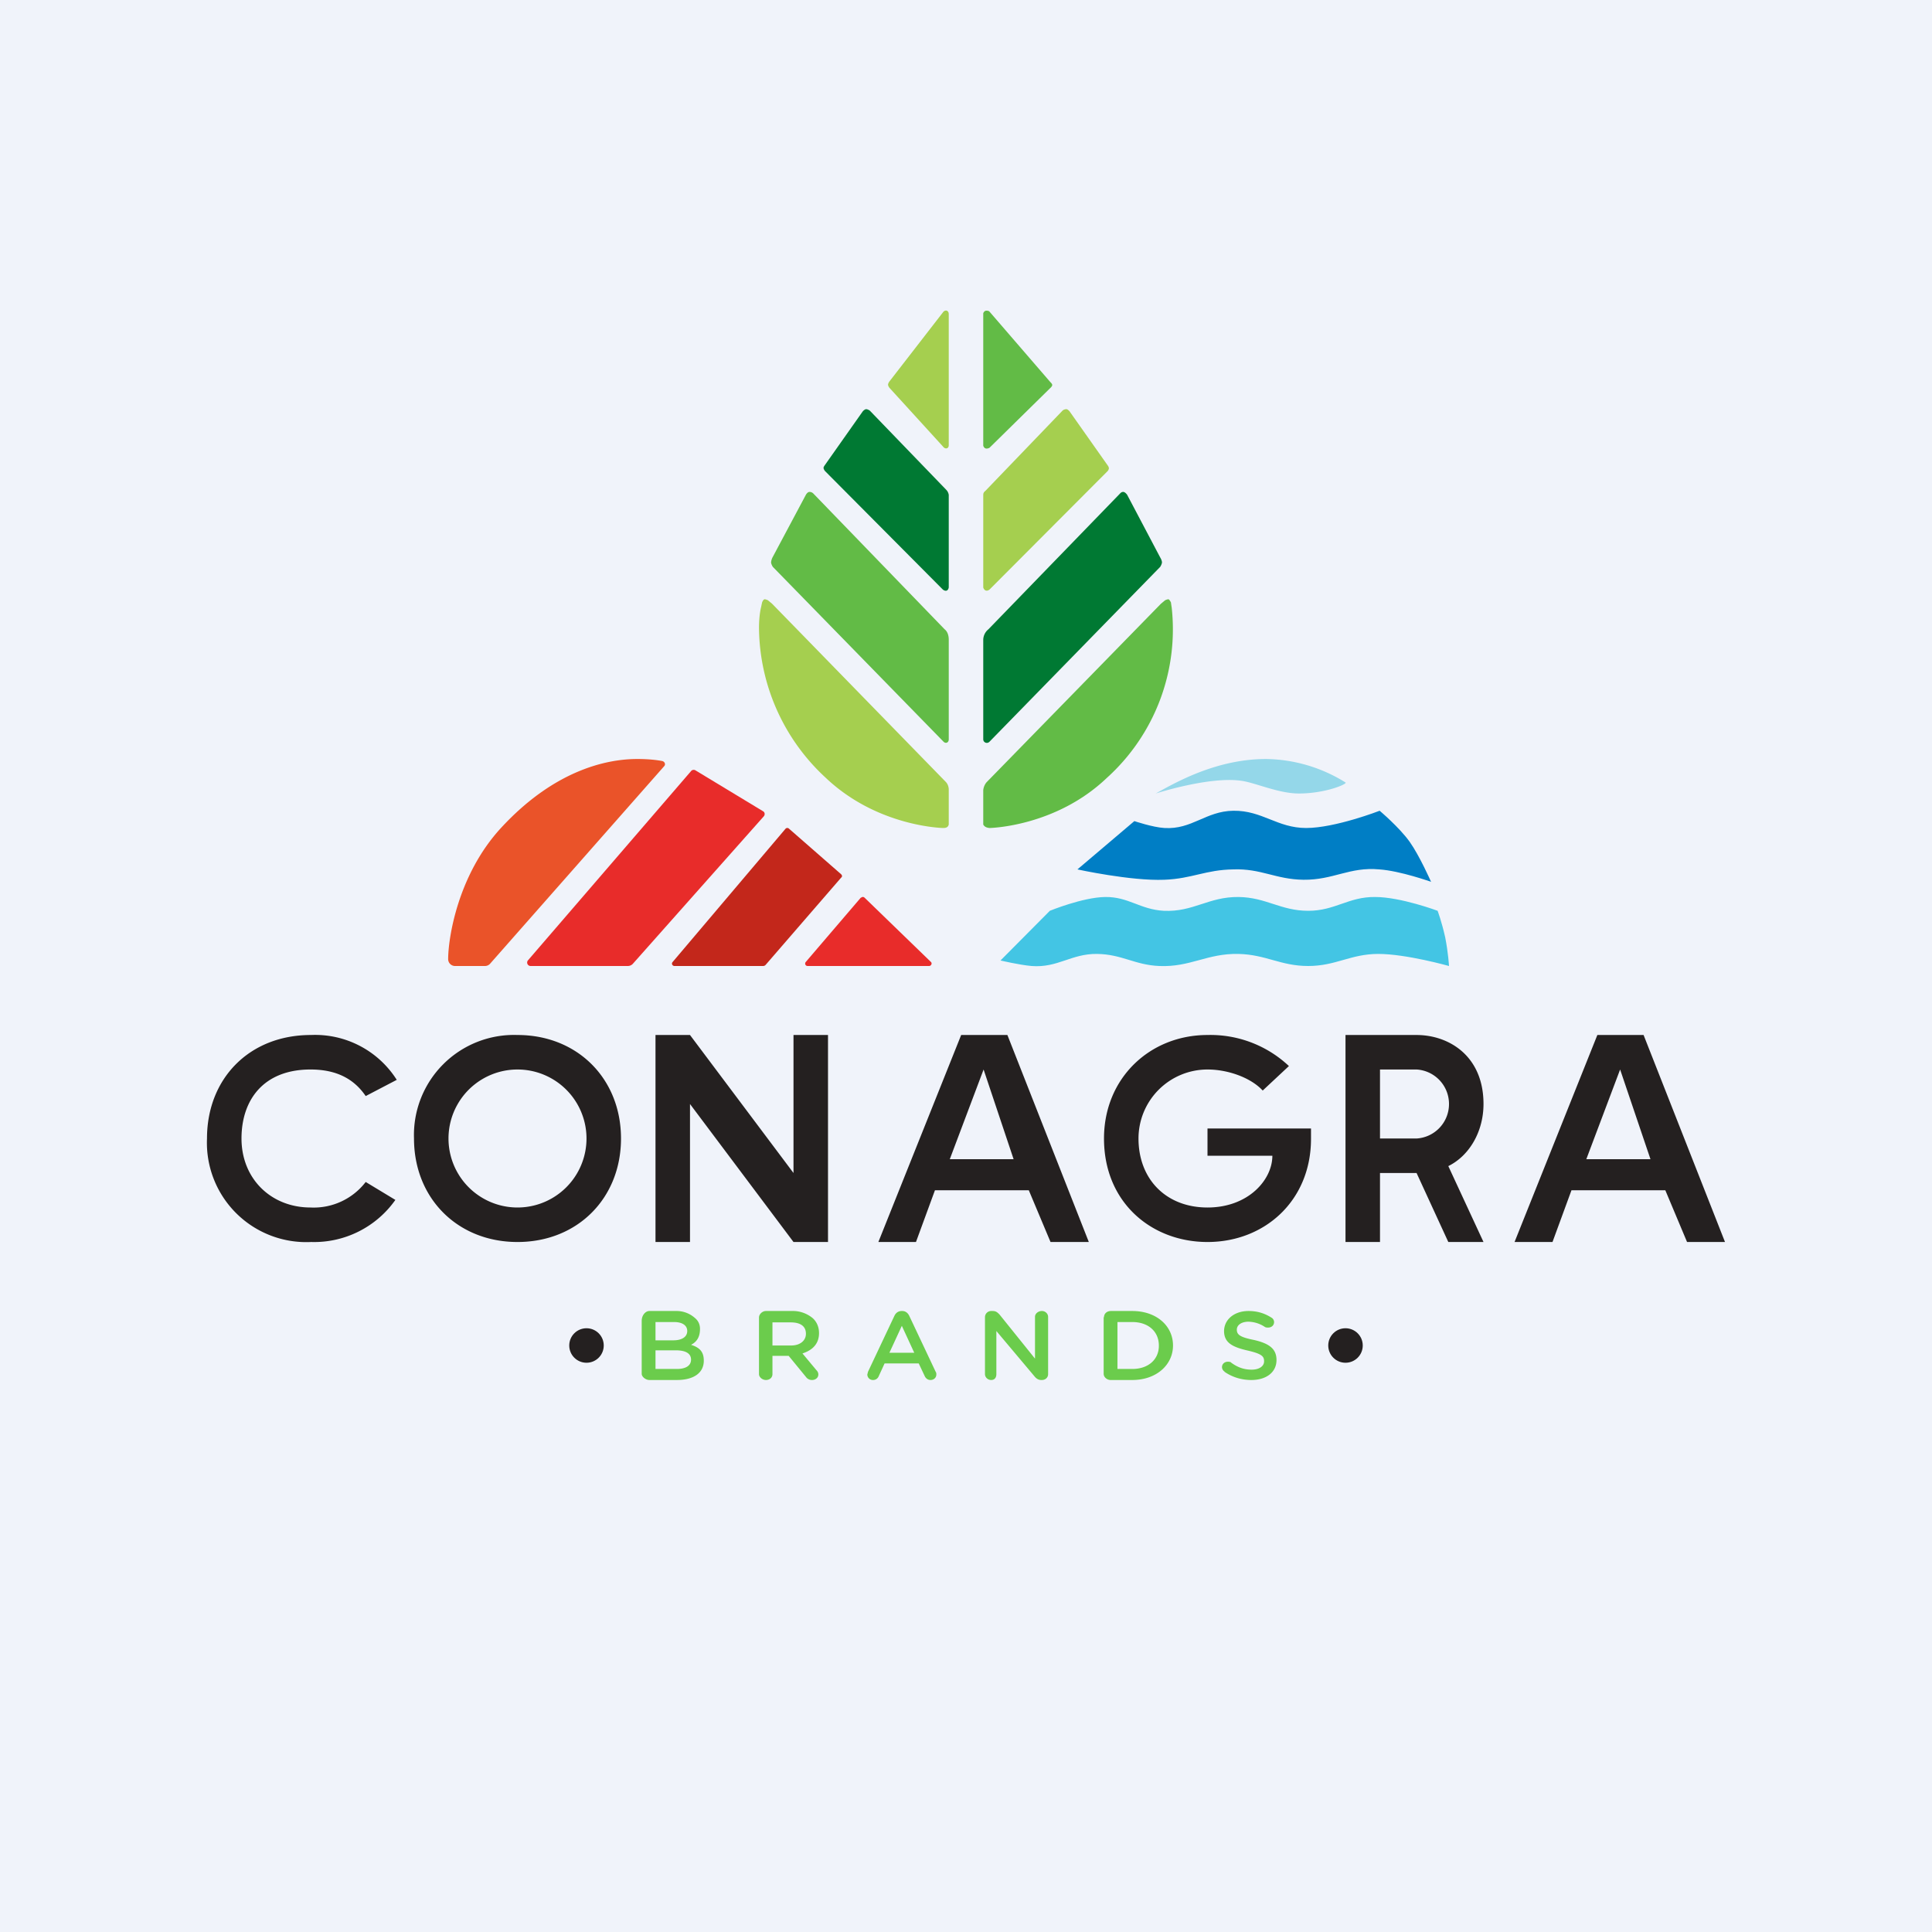
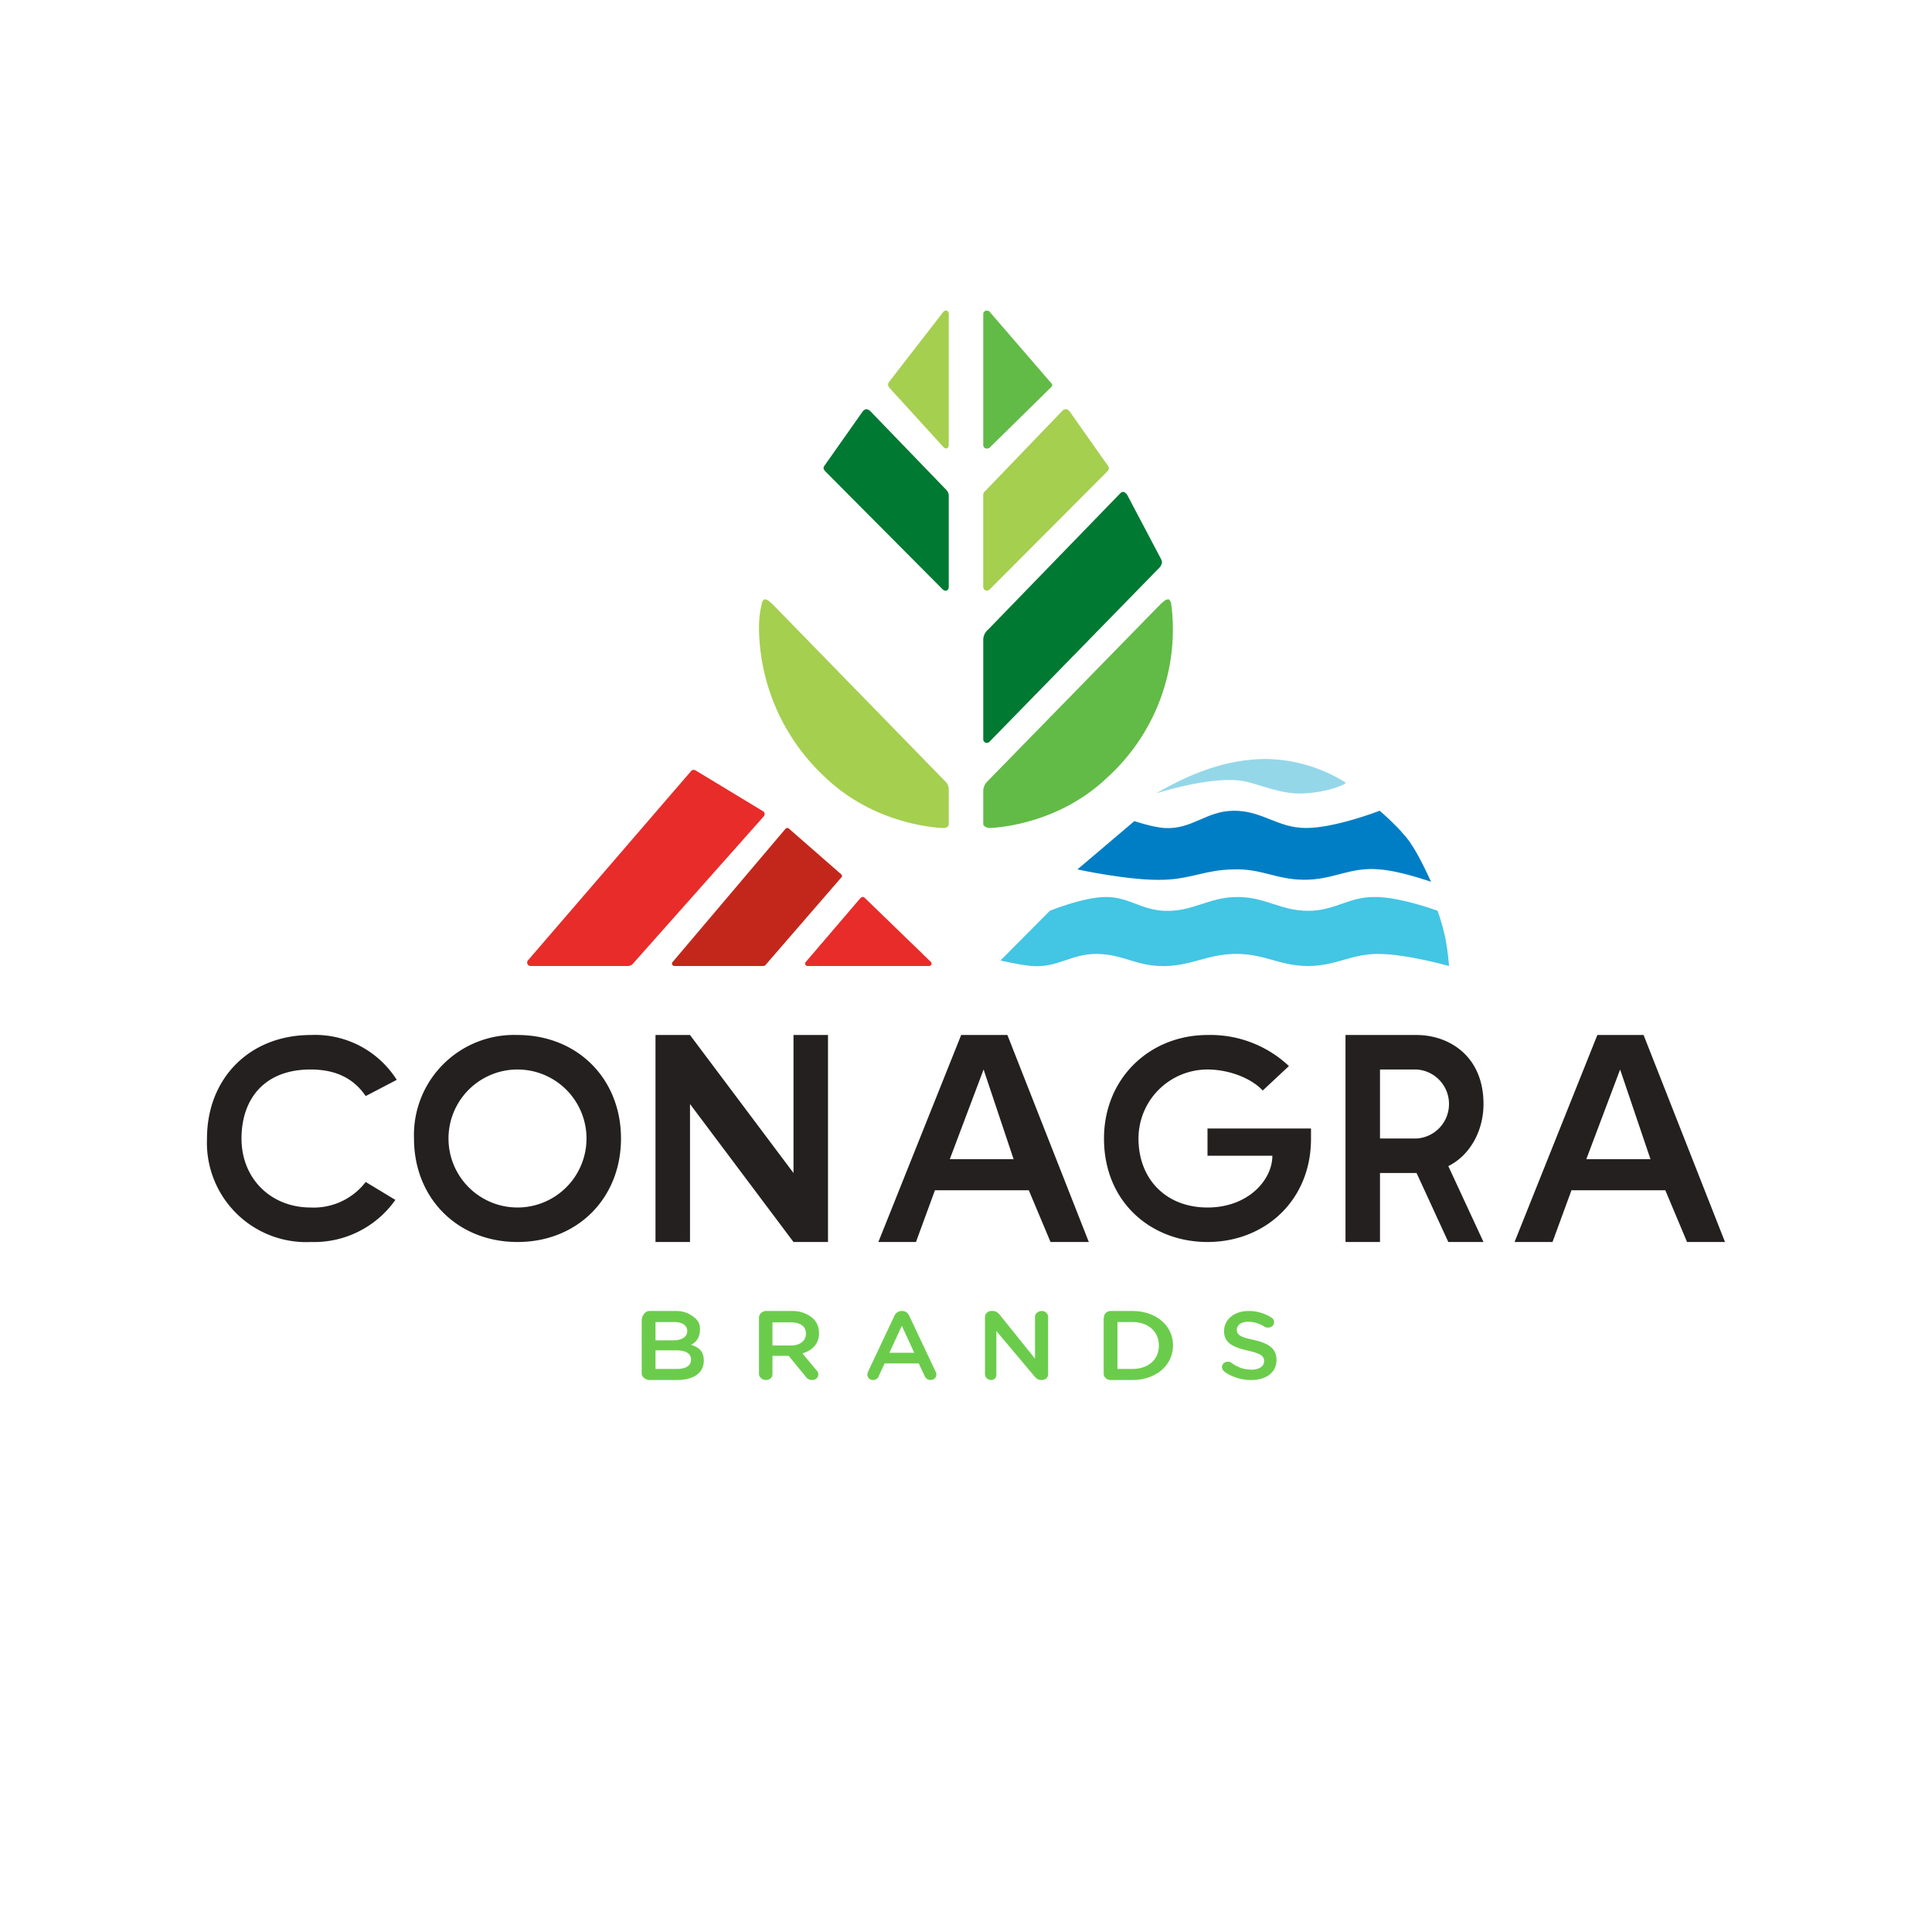
<svg xmlns="http://www.w3.org/2000/svg" width="56" height="56">
-   <path fill="#F0F3FA" d="M0 0h56v56H0z" />
  <path d="M11.5 31.3l-.9.47c-.34-.5-.85-.77-1.6-.77-1.36 0-2 .88-2 2 0 1.17.86 2 2 2a1.9 1.9 0 001.6-.74l.86.52A2.88 2.88 0 019.02 36 2.88 2.88 0 016 33c0-1.74 1.23-3 3.01-3a2.8 2.8 0 012.49 1.3z" fill="#242020" />
  <path fill-rule="evenodd" d="M15 36c1.74 0 3-1.27 3-3s-1.26-3-3-3a2.9 2.9 0 00-3 3c0 1.73 1.26 3 3 3zm0-1a2 2 0 100-4 2 2 0 000 4z" fill="#242020" />
  <path d="M24 36h-1l-3-4v4h-1v-6h1l3 4v-4h1v6zm3.53-2.4h1.85l-.87-2.6-.98 2.6zm4.02 2.4h-1.1l-.63-1.5H27.1l-.55 1.5h-1.09l2.4-6h1.34l2.36 6zm14.43-2.4h1.86l-.88-2.6-.98 2.6zM50 36h-1.1l-.63-1.5h-2.72L45 36h-1.1l2.4-6h1.34L50 36zm-15-3.3v.8h1.88c0 .7-.7 1.5-1.88 1.5-1.2 0-2-.82-2-2a2 2 0 012-2c.6 0 1.26.24 1.6.61l.76-.71A3.32 3.32 0 0035 30c-1.67 0-3 1.25-3 3 0 1.86 1.38 3 3 3 1.66 0 3-1.2 3-2.99v-.3h-3zm7-.7a1 1 0 01-.94 1H40v-2h1.06a1 1 0 01.94 1zm1 0c0-1.4-1.01-2-1.94-2H39v6h1v-2h1.06l.92 2H43l-1.02-2.2c.61-.3 1.02-1 1.02-1.8z" fill="#242020" />
  <path d="M19.62 39.68c.25 0 .41-.09.41-.27 0-.17-.14-.27-.44-.27H19v.54h.62zm-.1-.83c.23 0 .4-.09.4-.27 0-.16-.14-.26-.38-.26H19v.53h.51zm-.92-.56c0-.18.12-.29.22-.29h.77a.8.8 0 01.55.2c.1.08.15.19.15.32 0 .24-.1.38-.26.46.25.08.37.2.37.46 0 .36-.3.56-.78.56h-.8c-.1 0-.22-.09-.22-.18v-1.53zm4.33.71c.26 0 .43-.14.43-.34 0-.22-.16-.33-.44-.33h-.53V39h.54zm-.93-.81c0-.1.1-.19.2-.19h.75a.9.9 0 01.61.21c.11.1.18.25.18.43 0 .32-.2.5-.48.59l.4.48c.04.04.06.08.06.13 0 .1-.09.16-.18.16a.21.21 0 01-.18-.09l-.5-.61h-.47v.53c0 .1-.08.17-.19.17-.1 0-.2-.08-.2-.17v-1.64zm4.5 1.02l-.36-.78-.36.78h.72zm-1.34.55l.76-1.61c.04-.09.11-.15.22-.15h.01c.1 0 .17.06.21.15l.76 1.61c.02.03.02.05.02.08 0 .09-.07.16-.17.16-.08 0-.14-.05-.17-.12l-.17-.36h-.99l-.17.37a.17.17 0 01-.16.11.16.16 0 01-.17-.16l.02-.08zm3.39-1.58c0-.1.08-.18.18-.18h.04c.1 0 .14.04.2.1L30 39.38v-1.21c0-.1.1-.17.2-.17s.18.08.18.17v1.66c0 .1-.08.17-.18.17h-.02c-.08 0-.14-.04-.19-.1l-1.11-1.32v1.25c0 .1-.05.17-.15.17-.1 0-.18-.08-.18-.17v-1.65zm4.27 1.5c.47 0 .77-.28.77-.67V39c0-.4-.3-.68-.77-.68h-.43v1.36h.43zm-.82-1.5c0-.1.08-.18.2-.18h.62c.7 0 1.18.43 1.18 1 0 .56-.48 1-1.18 1h-.63c-.1 0-.2-.08-.2-.18v-1.64zm3.5 1.58a.16.16 0 01-.08-.13c0-.1.08-.16.17-.16.05 0 .09.01.1.03.18.13.36.2.59.2.22 0 .36-.1.36-.24v-.01c0-.14-.08-.21-.46-.3-.44-.1-.7-.22-.7-.57v-.01c.01-.33.3-.57.71-.57.26 0 .47.07.66.19.04.02.08.07.08.13 0 .1-.08.16-.17.16-.04 0-.07 0-.1-.02a.9.9 0 00-.47-.15c-.21 0-.34.1-.34.23 0 .15.1.22.5.3.43.1.65.25.65.58 0 .36-.3.58-.73.58-.28 0-.55-.08-.78-.24z" fill="#6BCC4C" />
  <path d="M28.5 12.92c.03.09.1.1.18.06l1.76-1.73s.06-.05.06-.09c0-.04-.06-.09-.06-.09l-1.77-2.05c-.08-.03-.14-.02-.17.06v3.84z" fill="#62BB46" />
  <path d="M27.5 12.91c0 .1-.11.12-.17.03l-1.55-1.7s-.04-.05-.04-.09c0-.03.03-.08.03-.08l1.58-2.04c.07-.06.15-.02.15.07v3.81zm1 4.12c.03.09.1.12.18.06l3.43-3.44s.04-.05.03-.09c0-.03-.04-.08-.04-.08L31 11.92s-.05-.06-.09-.06c-.07 0-.11.04-.11.04l-2.23 2.32c-.05.04-.07.07-.07.12v2.7z" fill="#A5CF4F" />
  <path d="M27.5 17.03c-.02.1-.09.12-.17.06l-3.42-3.44s-.04-.05-.04-.09c0-.03.04-.08.04-.08l1.1-1.56s.05-.06.1-.06c.04 0 .1.04.1.04l2.22 2.3c.04.04.06.09.07.14v2.7z" fill="#007933" />
  <path d="M33.96 17.6l-.02-.14s-.04-.08-.07-.09c-.04 0-.1.03-.1.03l-.12.1-5.05 5.17c-.09.1-.1.23-.1.23v1c.04.07.1.09.18.1 0 0 1.91-.03 3.4-1.45a5.8 5.8 0 001.88-4.96z" fill="#62BB46" />
  <path d="M22.06 17.6l.03-.14s.03-.08.07-.09c.04 0 .1.03.1.03l.12.1 5.04 5.17c.09.1.08.23.08.23v1c-.02.08-.08.1-.16.1 0 0-1.9-.03-3.4-1.45A5.97 5.97 0 0122 18.2c0-.38.06-.6.06-.6z" fill="#A5CF4F" />
  <path d="M28.5 21.43c0 .09.11.14.18.07l4.95-5.07s.05-.08.05-.13c0-.06-.05-.14-.05-.14l-.96-1.82s-.05-.07-.1-.08c-.06-.01-.1.04-.1.04l-3.82 3.94a.4.4 0 00-.15.3v2.89z" fill="#007933" />
-   <path d="M27.5 21.43c0 .1-.09.13-.15.07l-4.95-5.07s-.05-.08-.05-.13a.4.4 0 01.04-.14l.97-1.82s.04-.07.09-.08c.07-.01.12.04.12.04l3.81 3.94c.09.07.12.19.12.3v2.89z" fill="#62BB46" />
  <path d="M30.43 26.4L29 27.84s.55.13.9.16c.76.06 1.15-.36 1.9-.35.72.01 1.09.32 1.8.35.9.04 1.39-.37 2.3-.35.8.02 1.22.35 2.02.35s1.23-.35 2.03-.35c.81 0 2.05.35 2.05.35s-.02-.37-.11-.83c-.1-.45-.22-.77-.22-.77s-1.07-.4-1.81-.4c-.77-.01-1.16.4-1.94.4-.8 0-1.22-.39-2.02-.4-.87-.01-1.31.44-2.17.4-.69-.04-1.02-.41-1.7-.4-.65.01-1.6.4-1.6.4z" fill="#43C5E4" />
  <path d="M33.5 23s1.55-.5 2.47-.37c.4.05 1.08.37 1.68.37.77 0 1.42-.28 1.35-.32a4.46 4.46 0 00-2.3-.68c-1.43 0-2.61.67-3.2 1z" fill="#94D7E9" />
  <path d="M32.88 23.8l-1.65 1.4s1.55.34 2.52.3c.8-.03 1.2-.29 2-.3.8-.03 1.23.29 2.03.3.87.01 1.34-.38 2.2-.3.6.04 1.5.36 1.5.36s-.33-.75-.62-1.16c-.3-.42-.87-.9-.87-.9s-1.29.5-2.13.5c-.84 0-1.27-.51-2.11-.5-.8.01-1.2.55-2 .5-.34-.02-.87-.2-.87-.2z" fill="#007EC5" />
  <path d="M24.95 26.02l-1.6 1.87c-.03.05 0 .11.06.11h3.52c.06 0 .1-.08.05-.12l-1.92-1.86a.07.07 0 00-.1 0z" fill="#E82C2A" />
  <path d="M22.12 28h-2.57c-.06 0-.1-.07-.05-.12l3.27-3.86a.07.07 0 01.1 0l1.51 1.32c.03.03.04.07 0 .1l-2.19 2.53a.1.1 0 01-.07.03z" fill="#C3271B" />
  <path d="M18.2 28h-2.82a.1.1 0 01-.08-.16l4.74-5.5a.1.1 0 01.12-.01l1.95 1.18c.06.03.07.1.03.15l-3.8 4.28a.2.2 0 01-.15.06z" fill="#E82C2A" />
-   <path d="M14.05 28h-.86a.2.2 0 01-.2-.2c0-.59.27-2.43 1.53-3.8 1.53-1.66 3.04-2 3.95-2 .33 0 .58.03.73.06.07.02.1.1.05.15l-5.05 5.73a.2.2 0 01-.15.06z" fill="#EA5329" />
-   <circle cx="17" cy="39" r=".5" fill="#242020" />
-   <circle cx="39" cy="39" r=".5" fill="#242020" />
</svg>